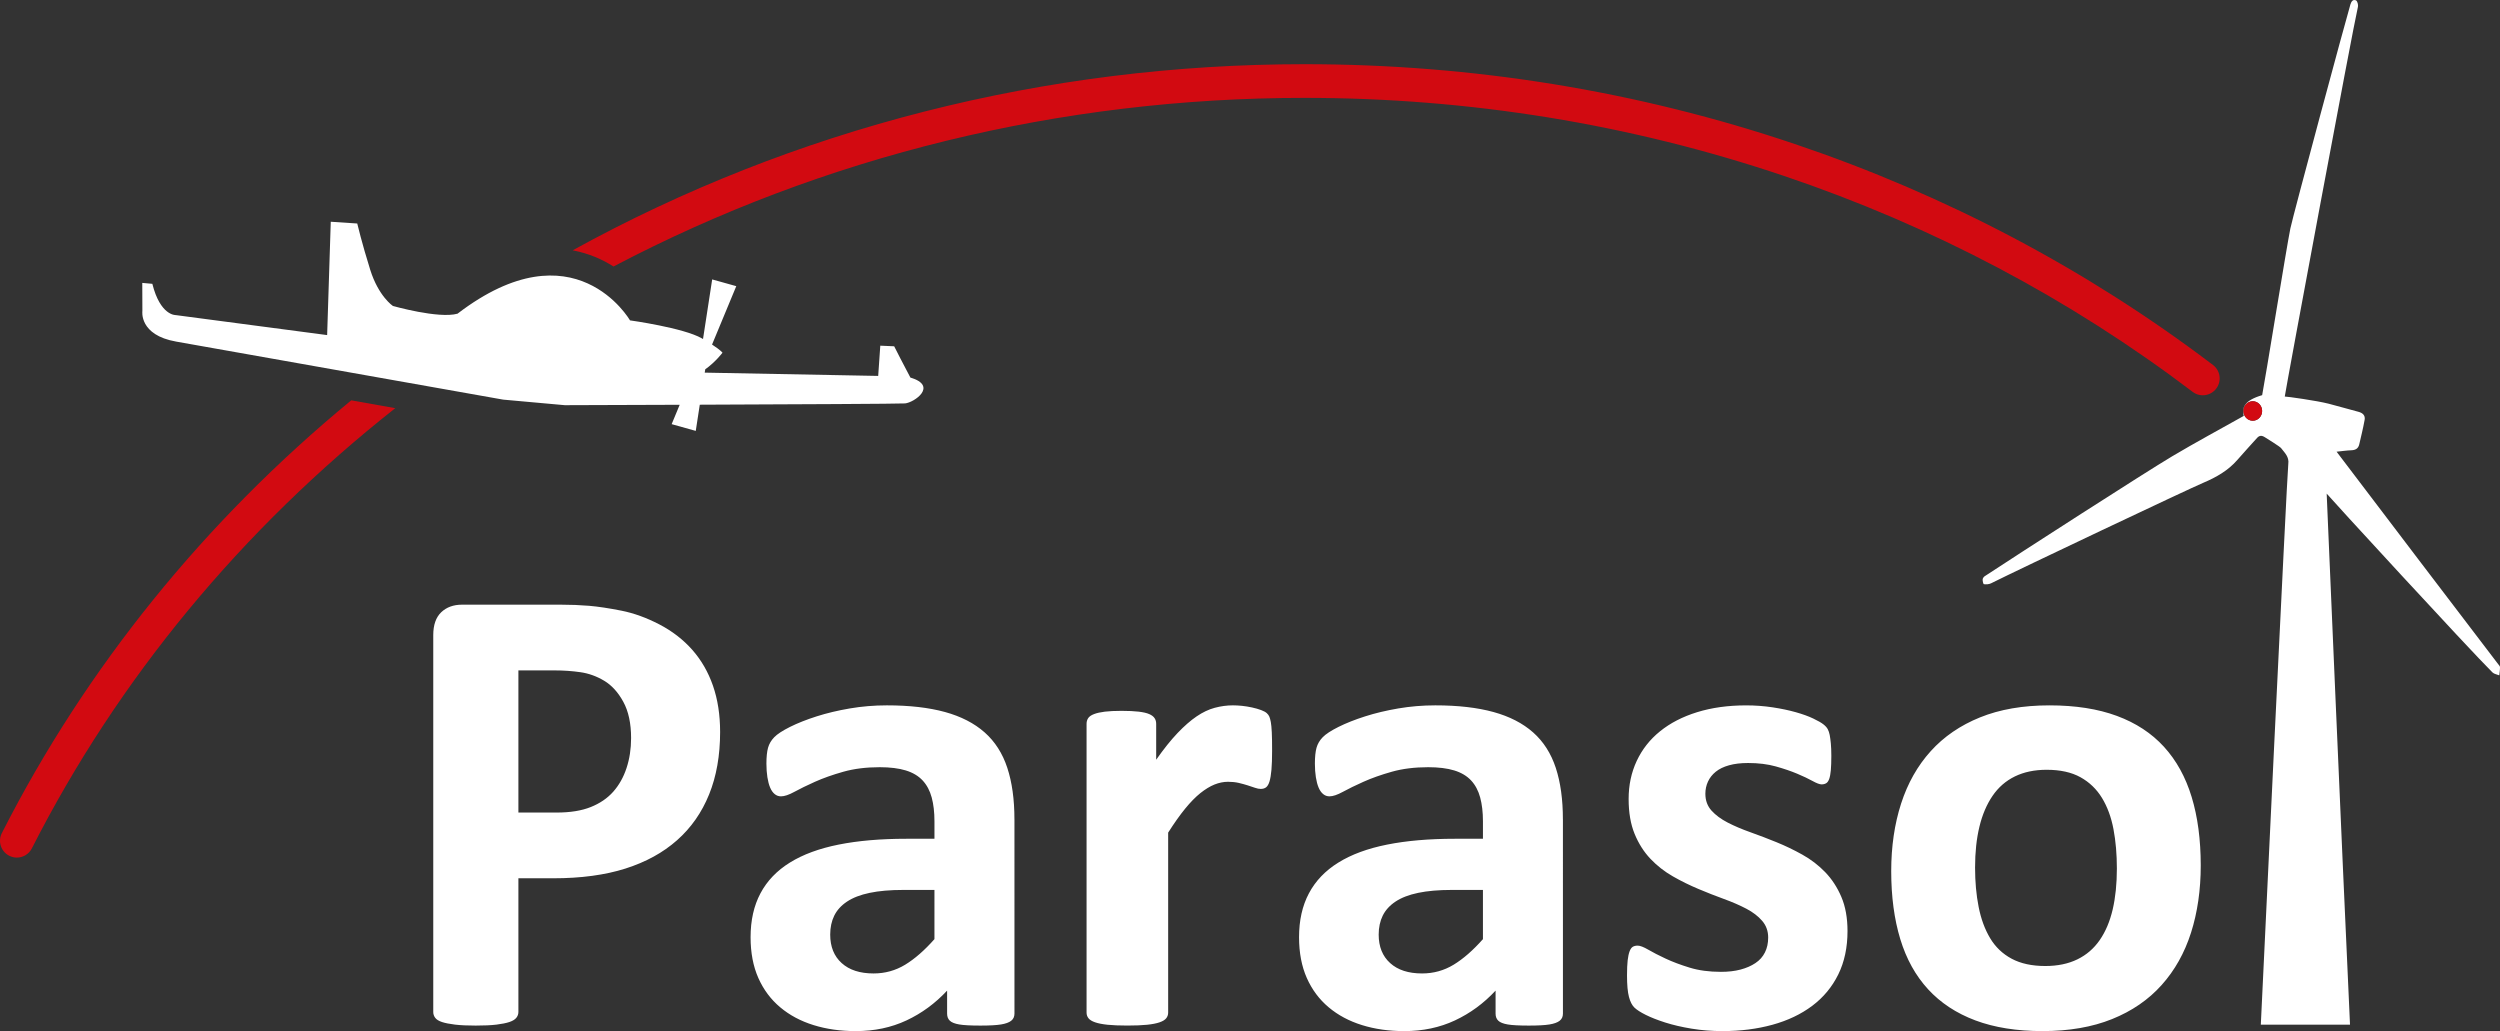
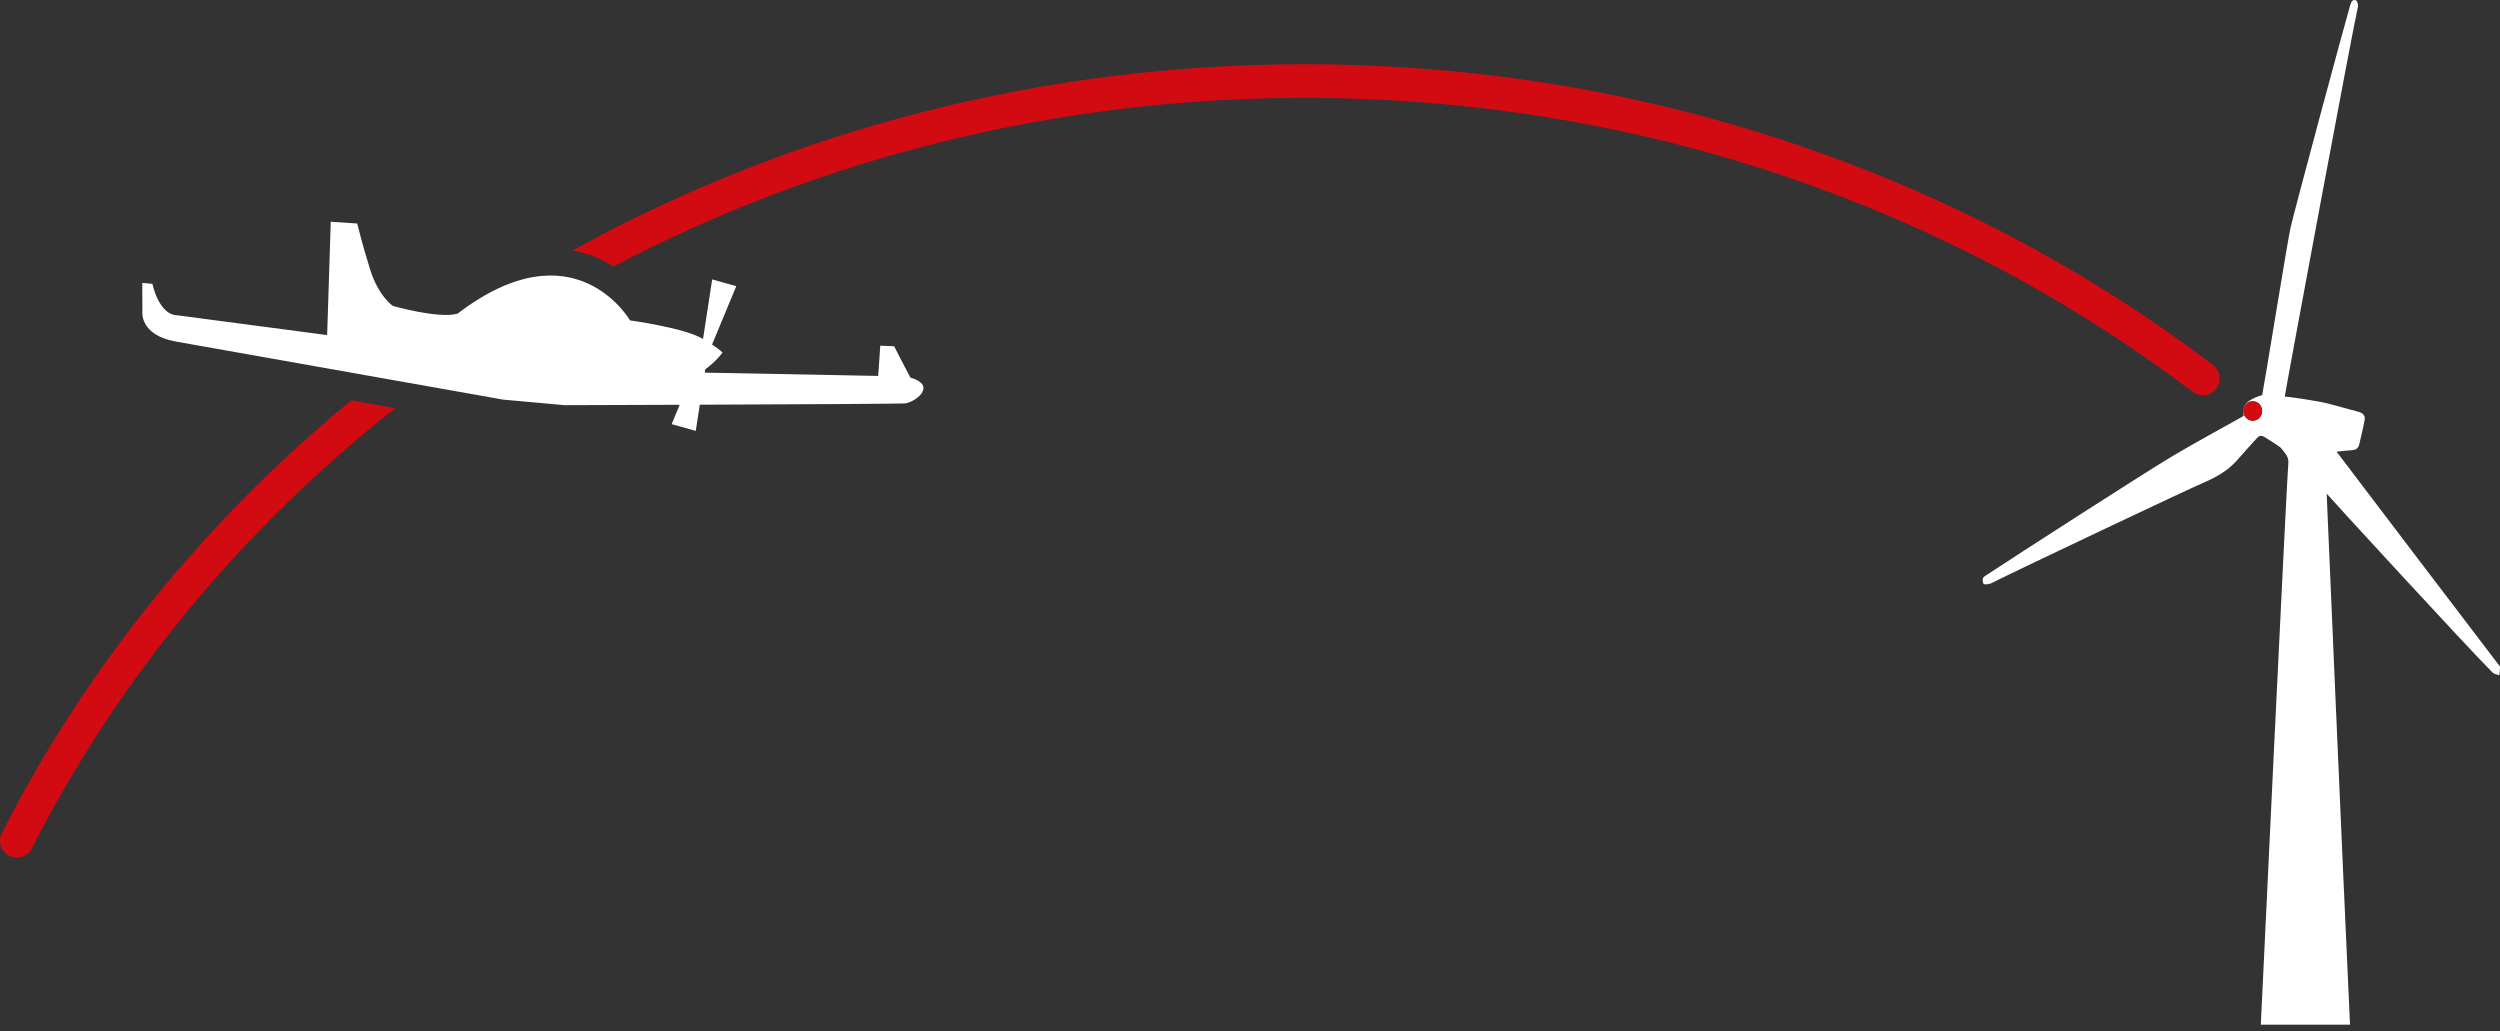
<svg xmlns="http://www.w3.org/2000/svg" version="1.1" baseProfile="tiny" id="parasol-logo" x="0px" y="0px" viewBox="0 0 274.716 113.304" xml:space="preserve">
  <rect x="0" y="0" width="274.716" height="113.304" fill="#333333" stroke="none" />
  <path fill="#ffffff" d="M274.505,72.967c-0.242-0.289-17.358-22.805-17.746-23.332  c0.601-0.062,1.112-0.138,1.625-0.157c0.46-0.017,0.761-0.194,0.865-0.649  c0.208-0.896,0.43-1.788,0.592-2.692c0.087-0.477-0.196-0.758-0.674-0.884  c-1.098-0.284-2.184-0.612-3.285-0.893c-1.331-0.34-4.539-0.786-4.817-0.786  c0.208-1.42,7.499-40.561,8.04-42.827c0.051-0.216-0.062-0.634-0.213-0.705  c-0.32-0.143-0.511,0.101-0.615,0.446c-0.46,1.516-6.308,23.214-6.597,24.615  c-0.418,2.038-2.822,16.973-3.099,18.318c-1.965,0.581-2.24,1.356-2.024,2.282  c-2.642,1.485-5.292,2.908-7.875,4.444c-3.035,1.808-16.732,10.632-20.587,13.169  c-0.112,0.073-0.227,0.236-0.23,0.362c-0.006,0.18,0.07,0.514,0.138,0.516  c0.258,0.031,0.556,0.017,0.783-0.095c3.096-1.552,21.721-10.373,23.329-11.05  c1.415-0.598,2.726-1.339,3.751-2.524c0.699-0.811,1.435-1.595,2.148-2.395  c0.255-0.286,0.511-0.303,0.837-0.101c0.247,0.154,1.679,1.039,1.808,1.21  c0.399,0.525,0.907,0.954,0.792,1.757c-0.126,0.879-3.018,61.319-3.018,61.6  h9.801c-0.907-19.545-2.566-58.416-2.563-58.355  c0,0.065,15.657,17.117,18.223,19.652c0.18,0.177,0.491,0.213,0.744,0.317  c0.028-0.3,0.084-0.601,0.078-0.901C274.716,73.197,274.592,73.073,274.505,72.967z   M247.549,46.233c-0.57,0-1.03-0.48-1.03-1.072  c0-0.59,0.46-1.07,1.03-1.07c0.567,0,1.028,0.48,1.028,1.07  C248.577,45.753,248.116,46.233,247.549,46.233z" />
-   <path fill="#ffffff" d="M232.154,99.944c-0.309,1.316-0.784,2.437-1.425,3.362  c-0.639,0.924-1.457,1.631-2.454,2.115c-0.997,0.486-2.171,0.731-3.523,0.731  c-1.47,0-2.702-0.268-3.699-0.802c-0.997-0.534-1.785-1.286-2.366-2.259  c-0.581-0.973-1.003-2.117-1.262-3.433c-0.261-1.316-0.392-2.758-0.392-4.323  c0-1.684,0.161-3.185,0.48-4.5c0.319-1.318,0.802-2.443,1.44-3.38  c0.641-0.939,1.459-1.65,2.456-2.137c0.997-0.484,2.158-0.729,3.487-0.729  c1.494,0,2.732,0.272,3.718,0.819c0.984,0.546,1.772,1.305,2.366,2.276  c0.591,0.973,1.014,2.117,1.262,3.433c0.249,1.318,0.373,2.758,0.373,4.325  C232.615,97.128,232.461,98.626,232.154,99.944 M240.834,87.58  c-0.664-2.184-1.678-4.02-3.041-5.516c-1.365-1.494-3.09-2.625-5.178-3.397  c-2.087-0.772-4.554-1.157-7.4-1.157c-2.917,0-5.461,0.439-7.631,1.318  c-2.169,0.877-3.98,2.115-5.426,3.718c-1.447,1.601-2.531,3.521-3.255,5.763  c-0.722,2.242-1.084,4.715-1.084,7.417c0,2.799,0.332,5.291,0.997,7.473  s1.684,4.02,3.06,5.514c1.374,1.494,3.105,2.632,5.193,3.416  c2.087,0.782,4.543,1.174,7.366,1.174c2.917,0,5.467-0.439,7.649-1.318  c2.182-0.877,3.997-2.122,5.443-3.735c1.447-1.612,2.527-3.534,3.238-5.763  c0.711-2.231,1.067-4.698,1.067-7.4  C241.83,92.265,241.498,89.762,240.834,87.58 M202.338,98.555  c-0.45-1.054-1.044-1.961-1.779-2.722c-0.735-0.759-1.571-1.399-2.507-1.92  c-0.937-0.523-1.886-0.979-2.846-1.369c-0.96-0.392-1.909-0.754-2.846-1.087  c-0.939-0.332-1.774-0.688-2.51-1.067c-0.735-0.379-1.329-0.819-1.779-1.316  c-0.45-0.499-0.675-1.114-0.675-1.849c0-0.476,0.094-0.919,0.285-1.335  c0.189-0.414,0.474-0.776,0.853-1.084s0.866-0.546,1.459-0.711  c0.591-0.167,1.292-0.251,2.098-0.251c1.138,0,2.154,0.126,3.043,0.375  s1.672,0.516,2.347,0.799c0.677,0.285,1.241,0.553,1.691,0.802  c0.45,0.249,0.782,0.373,0.997,0.373c0.189,0,0.356-0.041,0.497-0.124  c0.144-0.084,0.255-0.242,0.339-0.48c0.084-0.238,0.141-0.557,0.178-0.96  c0.034-0.403,0.054-0.926,0.054-1.567c0-0.544-0.019-1.001-0.054-1.369  c-0.036-0.366-0.077-0.675-0.124-0.926c-0.049-0.249-0.12-0.461-0.214-0.639  c-0.094-0.178-0.255-0.356-0.48-0.534c-0.225-0.178-0.6-0.392-1.121-0.641  s-1.162-0.48-1.92-0.694c-0.761-0.214-1.607-0.392-2.544-0.534  c-0.939-0.141-1.905-0.214-2.9-0.214c-1.993,0-3.789,0.251-5.392,0.748  c-1.601,0.497-2.957,1.198-4.072,2.1c-1.117,0.9-1.969,1.987-2.563,3.255  c-0.594,1.269-0.889,2.662-0.889,4.179c0,1.496,0.219,2.775,0.658,3.843  c0.439,1.067,1.02,1.98,1.744,2.741c0.722,0.759,1.541,1.399,2.454,1.92  c0.913,0.523,1.852,0.984,2.812,1.387c0.96,0.405,1.897,0.772,2.81,1.104  c0.913,0.332,1.732,0.688,2.456,1.067c0.722,0.379,1.303,0.825,1.742,1.335  c0.439,0.51,0.658,1.121,0.658,1.832c0,0.617-0.118,1.162-0.356,1.635  c-0.236,0.476-0.585,0.868-1.048,1.174c-0.463,0.309-1.009,0.546-1.637,0.712  c-0.628,0.167-1.346,0.249-2.152,0.249c-1.282,0-2.426-0.152-3.433-0.461  c-1.009-0.309-1.892-0.641-2.651-0.997c-0.761-0.356-1.395-0.682-1.903-0.979  c-0.512-0.296-0.896-0.444-1.157-0.444c-0.214,0-0.392,0.041-0.534,0.124  s-0.261,0.249-0.356,0.497c-0.094,0.249-0.167,0.583-0.214,0.997  c-0.047,0.416-0.071,0.967-0.071,1.654c0,1.044,0.071,1.832,0.214,2.366  c0.141,0.534,0.343,0.926,0.604,1.174c0.261,0.249,0.675,0.516,1.245,0.799  c0.57,0.285,1.282,0.566,2.134,0.838c0.855,0.272,1.819,0.497,2.9,0.675  c1.08,0.178,2.212,0.268,3.399,0.268c1.967,0,3.793-0.231,5.478-0.694  c1.684-0.463,3.144-1.157,4.376-2.081c1.234-0.926,2.188-2.077,2.865-3.452  c0.675-1.374,1.014-2.964,1.014-4.766  C203.015,100.863,202.79,99.612,202.338,98.555 M162.955,103.199  c-1.093,1.232-2.167,2.169-3.221,2.81c-1.057,0.641-2.212,0.96-3.47,0.96  c-1.494,0-2.662-0.377-3.504-1.138c-0.842-0.759-1.262-1.802-1.262-3.131  c0-0.782,0.148-1.477,0.444-2.081c0.298-0.604,0.765-1.121,1.406-1.547  c0.641-0.426,1.47-0.748,2.49-0.96c1.02-0.214,2.255-0.321,3.701-0.321  h3.416V103.199z M171.741,90.034c0-2.182-0.261-4.068-0.782-5.658  c-0.523-1.588-1.352-2.887-2.49-3.894c-1.138-1.009-2.593-1.755-4.359-2.242  c-1.768-0.486-3.896-0.731-6.386-0.731c-1.399,0-2.758,0.114-4.074,0.339  s-2.531,0.516-3.645,0.872c-1.117,0.356-2.087,0.742-2.919,1.155  c-0.829,0.416-1.41,0.795-1.742,1.14c-0.332,0.343-0.557,0.729-0.677,1.155  c-0.118,0.426-0.178,1.009-0.178,1.744c0,0.544,0.036,1.044,0.107,1.494  s0.171,0.829,0.302,1.138s0.296,0.546,0.499,0.712  c0.201,0.167,0.431,0.249,0.692,0.249c0.379,0,0.872-0.165,1.477-0.497  c0.606-0.332,1.359-0.699,2.261-1.104c0.9-0.403,1.937-0.769,3.112-1.102  c1.174-0.332,2.51-0.499,4.003-0.499c1.138,0,2.092,0.12,2.863,0.356  c0.771,0.238,1.389,0.606,1.852,1.104c0.461,0.497,0.793,1.121,0.994,1.869  c0.201,0.746,0.304,1.618,0.304,2.615v1.92h-3.097  c-2.822,0-5.3,0.214-7.436,0.641c-2.134,0.426-3.92,1.084-5.353,1.974  c-1.436,0.889-2.514,2.017-3.238,3.382c-0.724,1.363-1.084,2.97-1.084,4.82  c0,1.708,0.285,3.202,0.853,4.483c0.57,1.282,1.369,2.353,2.402,3.219  c1.031,0.866,2.252,1.519,3.665,1.957c1.41,0.439,2.957,0.66,4.642,0.66  c2.04,0,3.896-0.392,5.568-1.174c1.674-0.784,3.161-1.873,4.466-3.275v2.527  c0,0.332,0.101,0.594,0.302,0.782c0.201,0.191,0.546,0.326,1.033,0.409  c0.484,0.084,1.262,0.124,2.33,0.124c0.997,0,1.749-0.041,2.259-0.124  c0.51-0.084,0.883-0.219,1.121-0.409c0.238-0.189,0.356-0.45,0.356-0.782  V90.034z M139.752,80.463c-0.024-0.497-0.06-0.87-0.107-1.121  c-0.047-0.249-0.101-0.444-0.159-0.587c-0.06-0.141-0.154-0.272-0.285-0.39  c-0.131-0.118-0.339-0.231-0.624-0.339c-0.285-0.107-0.617-0.201-0.997-0.285  c-0.379-0.081-0.746-0.141-1.102-0.178c-0.356-0.034-0.688-0.054-0.997-0.054  c-0.664,0-1.329,0.09-1.993,0.268c-0.664,0.178-1.329,0.493-1.991,0.943  c-0.664,0.45-1.365,1.061-2.1,1.832c-0.735,0.771-1.517,1.749-2.349,2.934  v-3.948c0-0.238-0.058-0.446-0.178-0.624c-0.118-0.178-0.313-0.326-0.587-0.444  c-0.272-0.12-0.658-0.208-1.155-0.268c-0.499-0.058-1.127-0.088-1.886-0.088  c-0.735,0-1.346,0.03-1.832,0.088c-0.486,0.06-0.883,0.148-1.192,0.268  c-0.309,0.118-0.523,0.266-0.641,0.444c-0.118,0.178-0.178,0.386-0.178,0.624  v31.735c0,0.238,0.071,0.446,0.214,0.624c0.141,0.178,0.384,0.326,0.729,0.444  c0.343,0.12,0.802,0.208,1.369,0.268c0.57,0.058,1.292,0.088,2.171,0.088  c0.877,0,1.601-0.03,2.171-0.088c0.568-0.06,1.024-0.148,1.369-0.268  c0.343-0.118,0.587-0.266,0.729-0.444c0.141-0.178,0.214-0.386,0.214-0.624  V91.494c0.662-1.044,1.286-1.922,1.867-2.634c0.581-0.712,1.138-1.279,1.672-1.708  c0.536-0.426,1.05-0.739,1.549-0.943c0.497-0.199,0.997-0.302,1.494-0.302  c0.426,0,0.819,0.043,1.174,0.124c0.356,0.084,0.681,0.174,0.977,0.268  c0.298,0.094,0.564,0.184,0.802,0.266c0.236,0.084,0.45,0.126,0.641,0.126  c0.236,0,0.433-0.06,0.587-0.178c0.152-0.12,0.279-0.332,0.373-0.641  c0.094-0.309,0.165-0.735,0.214-1.282c0.047-0.544,0.071-1.245,0.071-2.098  C139.789,81.638,139.776,80.963,139.752,80.463 M102.683,103.199  c-1.091,1.232-2.164,2.169-3.219,2.81c-1.057,0.641-2.212,0.96-3.47,0.96  c-1.494,0-2.662-0.377-3.504-1.138c-0.842-0.759-1.262-1.802-1.262-3.131  c0-0.782,0.148-1.477,0.444-2.081c0.298-0.604,0.765-1.121,1.406-1.547  s1.47-0.748,2.49-0.96c1.02-0.214,2.255-0.321,3.701-0.321h3.414V103.199z   M111.472,90.034c0-2.182-0.261-4.068-0.782-5.658  c-0.523-1.588-1.352-2.887-2.49-3.894c-1.14-1.009-2.593-1.755-4.359-2.242  c-1.768-0.486-3.896-0.731-6.386-0.731c-1.399,0-2.758,0.114-4.074,0.339  s-2.531,0.516-3.648,0.872c-1.114,0.356-2.087,0.742-2.917,1.155  c-0.829,0.416-1.41,0.795-1.742,1.14c-0.332,0.343-0.557,0.729-0.677,1.155  c-0.118,0.426-0.178,1.009-0.178,1.744c0,0.544,0.036,1.044,0.107,1.494  c0.071,0.45,0.171,0.829,0.302,1.138s0.296,0.546,0.499,0.712  c0.201,0.167,0.431,0.249,0.692,0.249c0.379,0,0.872-0.165,1.477-0.497  c0.606-0.332,1.359-0.699,2.259-1.104c0.902-0.403,1.939-0.769,3.114-1.102  c1.174-0.332,2.51-0.499,4.003-0.499c1.138,0,2.092,0.12,2.863,0.356  c0.772,0.238,1.389,0.606,1.852,1.104c0.461,0.497,0.793,1.121,0.994,1.869  c0.201,0.746,0.302,1.618,0.302,2.615v1.92h-3.095  c-2.822,0-5.302,0.214-7.436,0.641c-2.134,0.426-3.92,1.084-5.353,1.974  c-1.436,0.889-2.514,2.017-3.238,3.382c-0.724,1.363-1.084,2.97-1.084,4.82  c0,1.708,0.285,3.202,0.853,4.483c0.57,1.282,1.369,2.353,2.402,3.219  c1.031,0.866,2.252,1.519,3.665,1.957c1.41,0.439,2.957,0.66,4.642,0.66  c2.04,0,3.896-0.392,5.568-1.174c1.674-0.784,3.161-1.873,4.466-3.275v2.527  c0,0.332,0.101,0.594,0.302,0.782c0.201,0.191,0.546,0.326,1.031,0.409  c0.486,0.084,1.264,0.124,2.332,0.124c0.997,0,1.749-0.041,2.259-0.124  c0.51-0.084,0.883-0.219,1.121-0.409c0.238-0.189,0.356-0.45,0.356-0.782V90.034  z M68.848,84.396c-0.332,1.007-0.817,1.873-1.457,2.597  c-0.641,0.722-1.466,1.286-2.473,1.689c-1.009,0.405-2.259,0.606-3.755,0.606  h-4.198V73.668h3.986c0.973,0,1.914,0.066,2.829,0.197  c0.913,0.131,1.783,0.444,2.615,0.943c0.829,0.497,1.53,1.269,2.098,2.312  c0.57,1.044,0.855,2.372,0.855,3.984C69.348,82.291,69.18,83.389,68.848,84.396   M78.348,75.358c-0.523-1.507-1.282-2.822-2.276-3.95  c-0.997-1.125-2.201-2.057-3.613-2.792c-1.41-0.735-2.803-1.239-4.179-1.513  c-1.376-0.272-2.557-0.45-3.54-0.534c-0.984-0.081-2.023-0.124-3.114-0.124  H50.776c-0.949,0-1.714,0.281-2.295,0.836c-0.581,0.559-0.872,1.395-0.872,2.51  v41.413c0,0.238,0.071,0.45,0.214,0.641c0.141,0.191,0.39,0.343,0.746,0.463  c0.358,0.118,0.838,0.212,1.442,0.285c0.604,0.071,1.357,0.105,2.259,0.105  c0.926,0,1.684-0.034,2.278-0.105c0.591-0.073,1.067-0.167,1.423-0.285  c0.356-0.12,0.609-0.272,0.765-0.463c0.152-0.191,0.229-0.403,0.229-0.641  V96.511h3.843c3.037,0,5.675-0.356,7.916-1.067  c2.242-0.712,4.134-1.749,5.675-3.114c1.543-1.363,2.715-3.041,3.523-5.034  c0.806-1.993,1.209-4.282,1.209-6.866C79.131,78.556,78.869,76.865,78.348,75.358" />
  <path fill="none" d="M36.298,34.759l-12.899-1.745c0,0,1.257,0.956,3.596,1.008  c3.042,0.187,9.219,1.568,9.219,1.568" />
  <path fill="#ffffff" d="M100.038,41.487c-0.598-1.099-1.78-3.435-1.78-3.435L96.732,37.985  l-0.23,3.323c0,0-0.011-0-19.062-0.361l0.056-0.365  c1.114-0.785,1.896-1.823,1.896-1.823s-0.153-0.25-1.147-0.897l2.662-6.417  l-2.648-0.741l-1.007,6.551c-0.045-0.026-0.078-0.047-0.125-0.074  c-2.023-1.165-7.9-1.977-7.9-1.977s-6.082-10.581-18.953-0.734  c-2.073,0.579-7.099-0.849-7.099-0.849s-1.578-1.048-2.497-3.987  c-0.919-2.939-1.423-5.075-1.423-5.075l-2.909-0.193l-0.398,12.455l-16.661-2.2  c0,0-1.677,0.058-2.547-3.434c-0.421-0.034-1.106-0.1-1.106-0.1l0.012,3.088  c0,0-0.398,2.642,3.717,3.362c4.115,0.72,35.93,6.376,35.93,6.376l6.772,0.611  c0,0,5.688-0.017,12.624-0.044l-0.883,2.129l2.648,0.741l0.442-2.878  c10.209-0.04,22.026-0.096,22.552-0.142  C100.446,44.241,103.117,42.407,100.038,41.487z" />
  <path fill="#D20A11" d="M0.202,91.548c-0.463,0.91-0.101,2.024,0.811,2.487  c0.27,0.138,0.556,0.202,0.837,0.202c0.674,0,1.325-0.371,1.651-1.013  c9.481-18.661,23.116-35.111,39.935-48.372c-1.555-0.276-3.185-0.566-4.841-0.86  C22.523,57.218,9.441,73.359,0.202,91.548z M243.179,40.108  c-13.815-10.483-29.276-18.652-45.949-24.281  c-17.249-5.823-35.382-8.773-53.891-8.773c-28.445,0-56.111,7.063-80.411,20.453  c1.765,0.332,3.259,0.996,4.489,1.777c23.093-12.143,49.151-18.53,75.923-18.53  c18.108,0,35.842,2.889,52.709,8.582c16.291,5.5,31.395,13.481,44.893,23.723  c0.814,0.618,1.974,0.458,2.591-0.357  C244.153,41.888,243.993,40.726,243.179,40.108z" />
  <g>
    <path fill="#D20A11" d="M248.577,45.16c0,0.592-0.46,1.072-1.028,1.072   c-0.57,0-1.03-0.48-1.03-1.072c0-0.59,0.46-1.07,1.03-1.07   C248.116,44.091,248.577,44.571,248.577,45.16" />
  </g>
</svg>